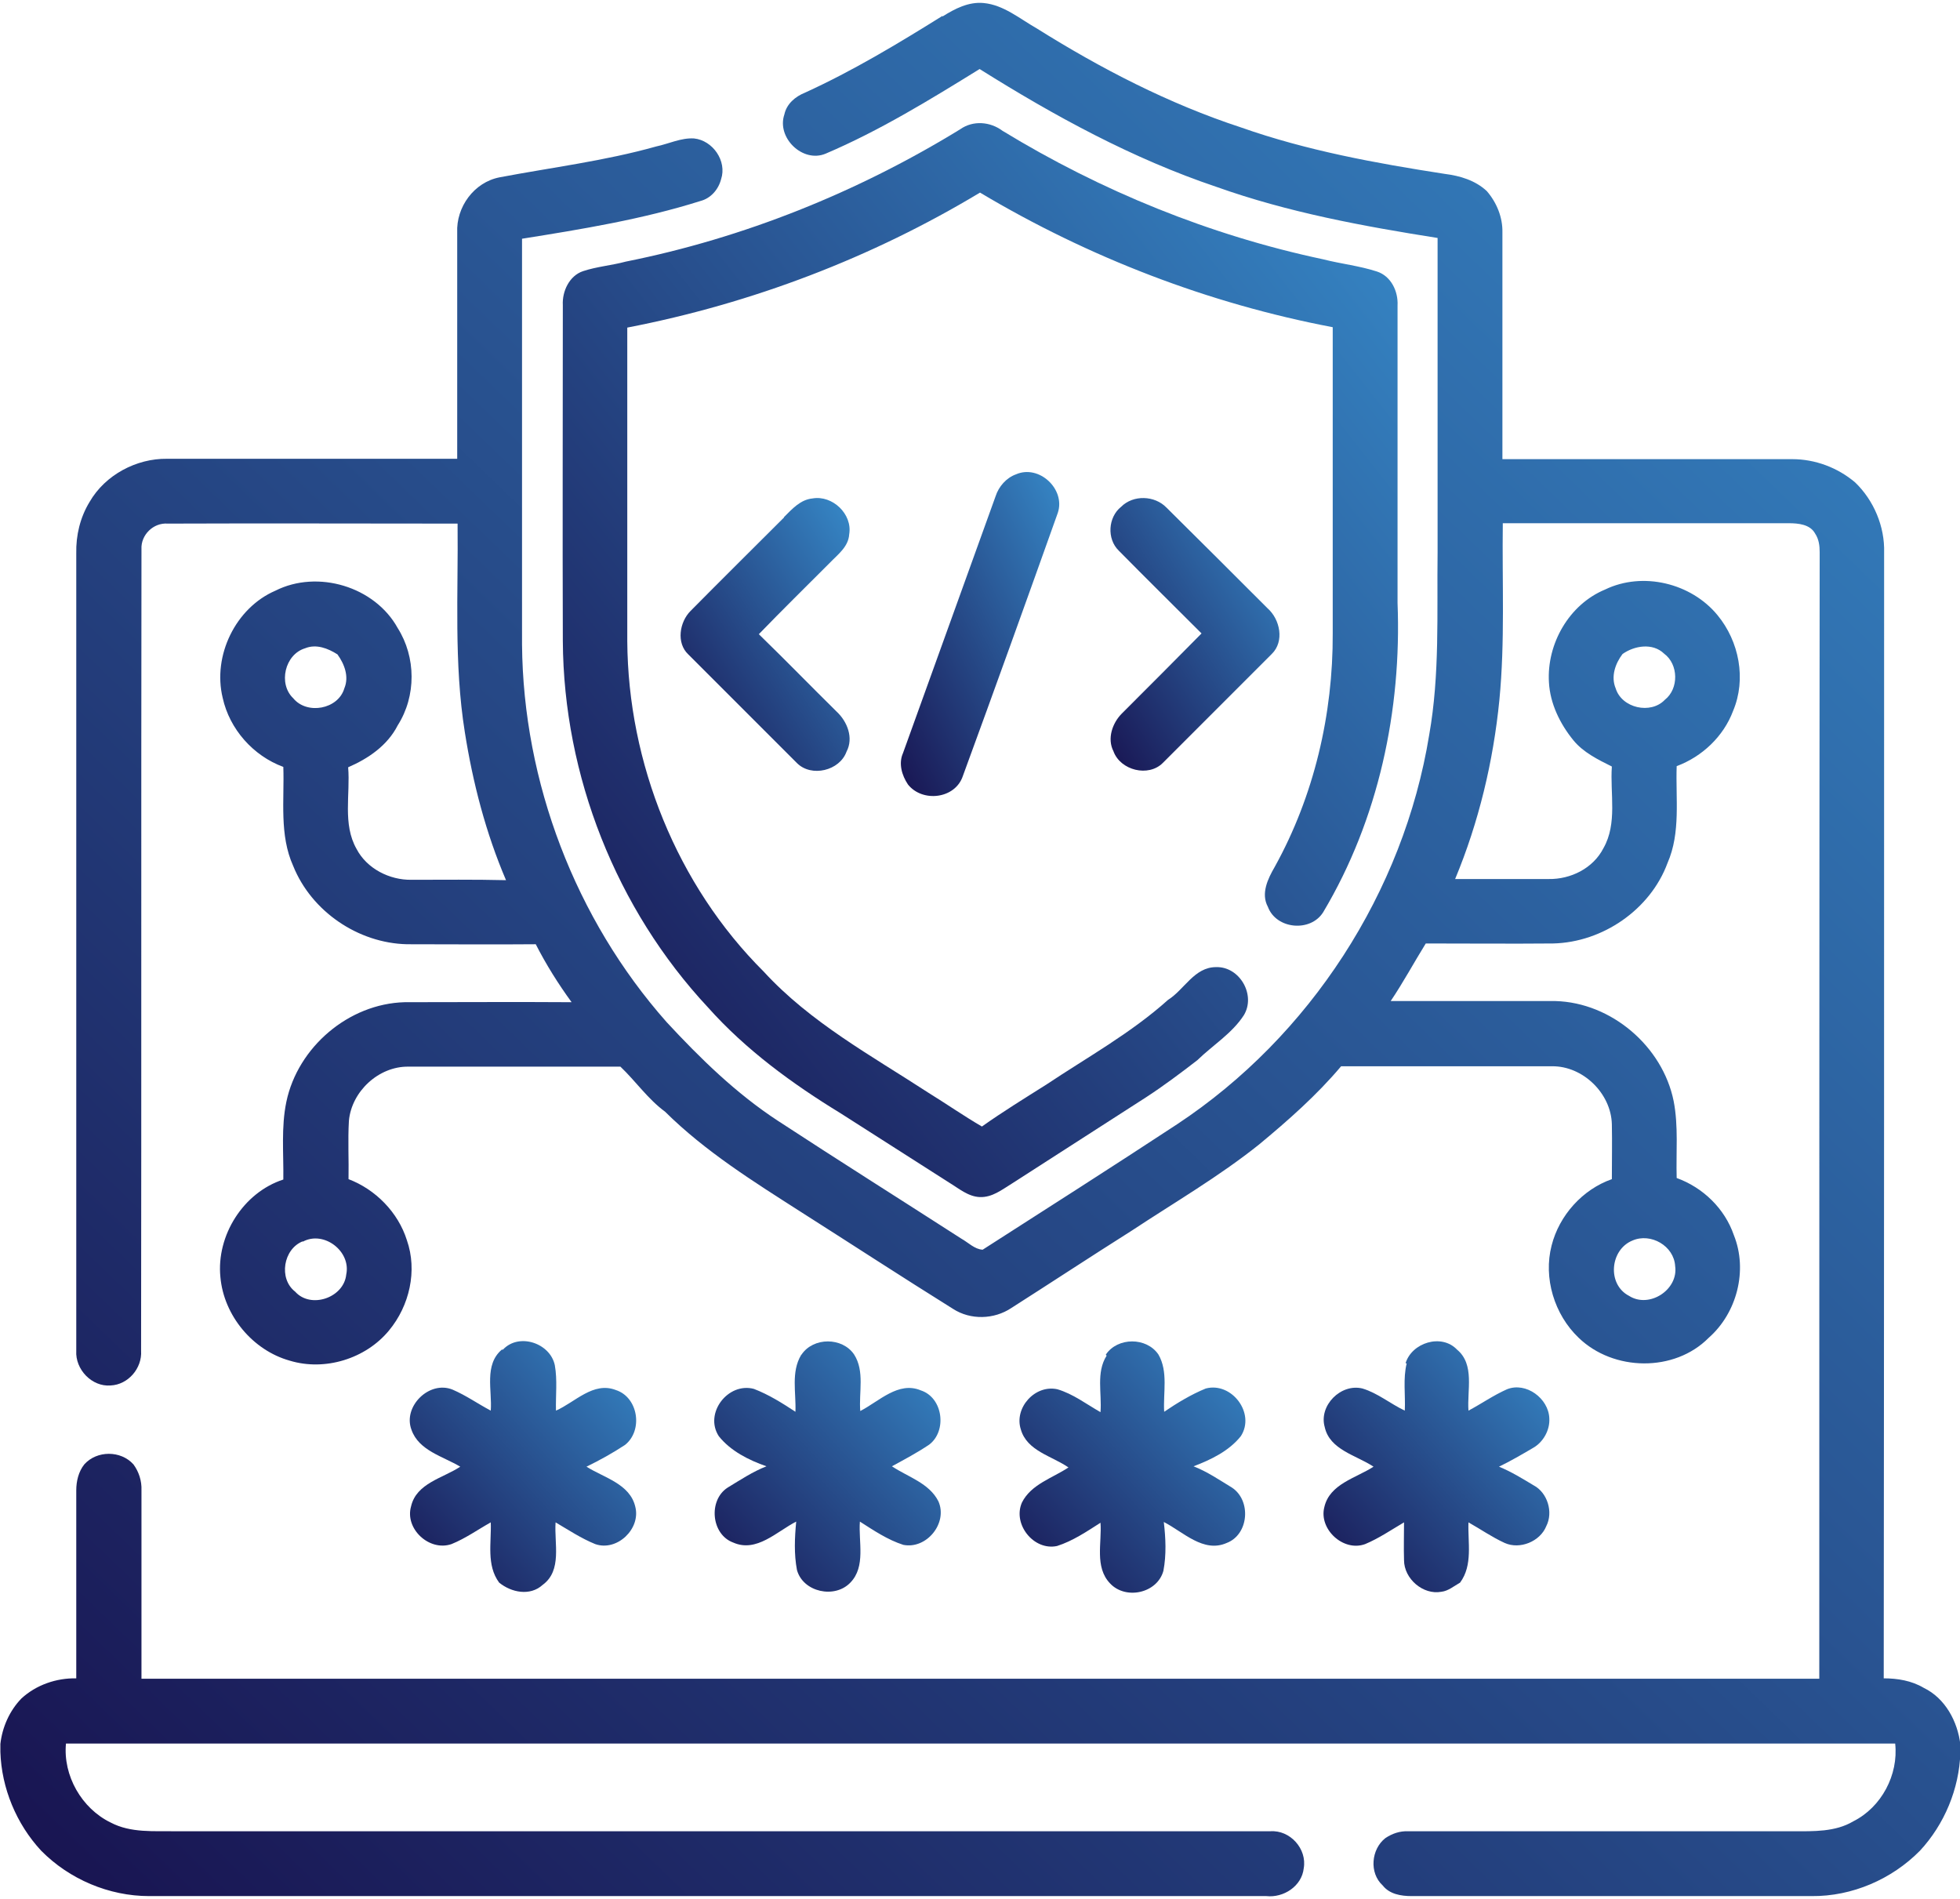
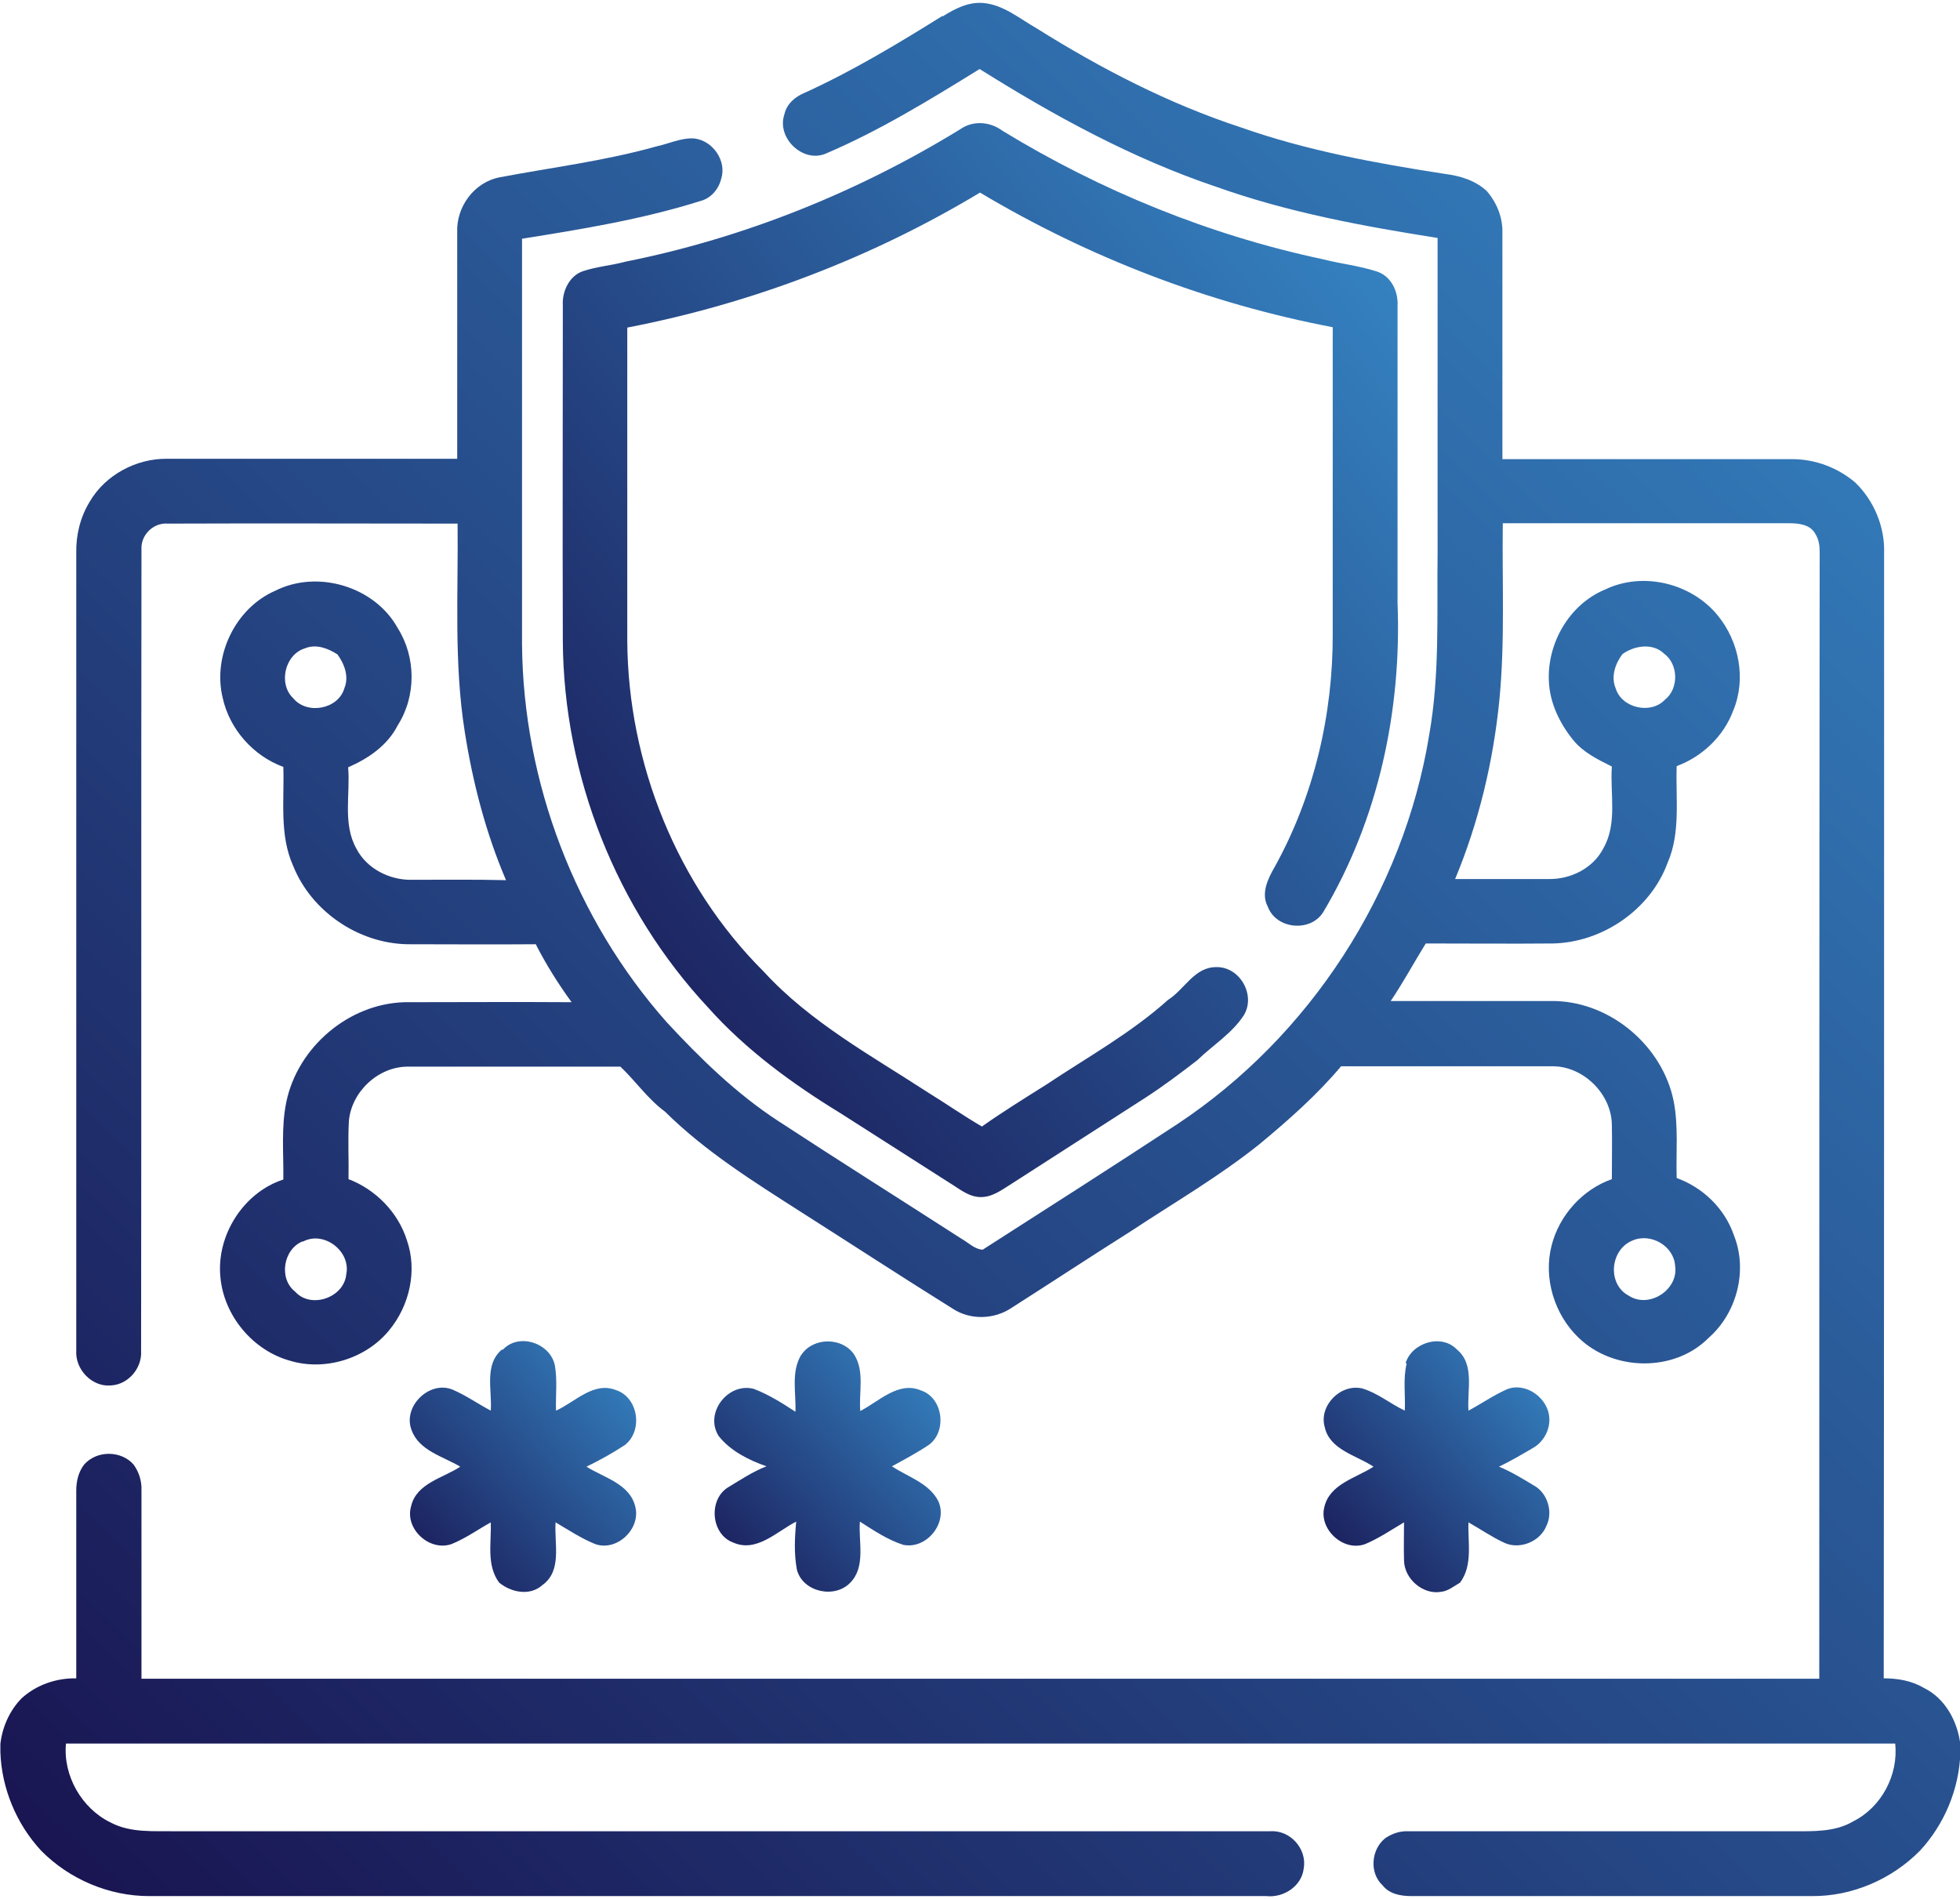
<svg xmlns="http://www.w3.org/2000/svg" version="1.1" viewBox="0 0 514 498">
  <defs>
    <linearGradient id="newGradient" x1="1" y1="0" x2="0" y2="1">
      <stop offset="0%" stop-color="#378bca" />
      <stop offset="100%" stop-color="#18124f" />
    </linearGradient>
    <style>
      .fill-gradient {
        fill: url(#newGradient);
      }
    </style>
  </defs>
  <g>
    <g id="Layer_1">
      <g>
        <path class="fill-gradient" d="M247.2,4.3c3.2-2,6.8-3.9,10.8-3.5,5.2.5,9.4,4.1,13.8,6.6,16.9,10.6,34.7,19.8,53.6,26,17.3,6.1,35.4,9.4,53.5,12.2,4,.5,8,1.7,11,4.5,2.6,3,4.2,6.9,4.1,10.9,0,19.8,0,39.6,0,59.4h76c6,0,11.9,2.2,16.5,6.1,4.9,4.7,7.8,11.6,7.6,18.4,0,98.4,0,196.8-.1,295.2,3.6,0,7.3.6,10.5,2.5,5.6,2.7,8.9,8.8,9.6,14.9v2.1c-.3,9.5-4.2,18.8-10.6,25.7-7.4,7.5-17.8,12-28.4,11.9-35,0-70,0-104.9,0-2.8,0-5.8-.5-7.6-2.8-3.6-3.3-3-9.5.7-12.4,1.8-1.2,3.8-1.9,6-1.8,33.7,0,67.3,0,101,0,5.3,0,11,.2,15.7-2.6,7.4-3.7,11.9-12.2,11-20.4-159.9,0-319.8,0-479.7,0-.8,8.4,4.1,17,11.7,20.7,5.3,2.8,11.4,2.2,17.2,2.3,95.7,0,191.3,0,286.9,0,5.2-.4,9.7,4.6,8.8,9.7-.5,4.7-5.3,7.8-9.8,7.3-97.7,0-195.3,0-293,0-10.5,0-20.9-4.4-28.3-11.9-6.5-7-10.4-16.4-10.7-25.9v-2.1c.5-4.4,2.4-8.7,5.5-11.9,3.9-3.6,9.2-5.4,14.4-5.3,0-16.4,0-32.9,0-49.3,0-2.4.6-4.9,2.1-6.8,3.3-3.7,9.6-3.7,12.9,0,1.4,1.9,2.2,4.3,2.1,6.8,0,16.5,0,32.9,0,49.4,146.7,0,293.3,0,440,0,0-98.5,0-197,.1-295.4,0-1.7-.2-3.4-1.2-4.9-1.3-2.4-4.4-2.7-6.9-2.7-25,0-50,0-75,0-.2,15.5.6,31-.9,46.4-1.6,16.1-5.4,32-11.6,46.9,8.2,0,16.3,0,24.5,0,5.8.1,11.7-2.8,14.4-8.1,3.7-6.5,1.7-14.3,2.2-21.4-3.6-1.8-7.5-3.7-10.1-6.9-3.5-4.3-6.1-9.6-6.4-15.2-.6-10.1,5.3-20.4,14.7-24.3,9.9-4.8,22.6-1.7,29.5,6.7,5.7,6.9,7.6,16.8,4.1,25.1-2.5,6.7-8.1,12-14.8,14.5-.3,8.5,1.1,17.4-2.4,25.4-4.5,12.2-17,20.8-30,21.1-11.1.1-22.3,0-33.4,0-3.1,5-5.9,10.2-9.2,15.1,14.4,0,28.8,0,43.2,0,14.7.4,28.1,11.9,31,26.2,1.3,6.6.6,13.5.8,20.2,6.9,2.5,12.6,8,15,15,3.7,9.2.8,20.4-6.6,26.9-9,9.1-25,8.8-34.1,0-6.4-6.1-9.3-15.7-7.1-24.2,2-7.9,8.1-14.7,15.8-17.4,0-4.8.1-9.6,0-14.4-.2-8.1-7.6-15.3-15.7-15.2-18.4,0-36.9,0-55.3,0-6.4,7.6-13.9,14.2-21.5,20.5-10.5,8.4-22.2,15.2-33.4,22.6-10.6,6.7-21.1,13.6-31.6,20.3-4.5,3-10.7,3.2-15.3.2-13.3-8.3-26.5-16.9-39.7-25.3-12.5-8-25.2-15.9-35.8-26.4-4.5-3.3-7.7-8-11.7-11.8-18.6,0-37.1,0-55.6,0-7.8-.1-14.9,6.5-15.6,14.2-.3,5.1,0,10.2-.1,15.3,7.1,2.7,13,8.7,15.3,16,2.8,8,.7,17.2-4.7,23.7-6.1,7.4-16.8,10.7-26,7.9-9.7-2.7-17.3-11.8-18.2-21.9-1.1-10.9,6-22.2,16.5-25.6.1-6.8-.6-13.7.8-20.4,3-14.3,16.3-25.7,31-26.1,14.6,0,29.2-.1,43.8,0-3.5-4.8-6.7-9.9-9.4-15.2-11.3.1-22.6,0-33.8,0-12.8-.3-25-8.6-29.8-20.5-3.7-8.2-2.3-17.3-2.6-26-7.9-2.9-14.1-9.9-15.9-18.1-2.7-11.1,3.4-23.6,13.8-28.1,11.1-5.6,26.1-1.1,32.1,9.8,4.8,7.6,4.9,17.8,0,25.5-2.7,5.3-7.7,8.7-13,11,.6,7.1-1.5,14.9,2.2,21.4,2.7,5.2,8.7,8.2,14.4,8.1,8.3,0,16.5-.1,24.8.1-5.3-12.4-8.7-25.5-10.8-38.8-2.9-18.1-1.7-36.5-1.9-54.7-25.3,0-50.7-.1-76,0-3.8-.3-7.1,3-6.9,6.7-.1,70.1,0,140.1-.1,210.2.3,4.6-3.4,8.9-8,9.1-4.9.4-9.3-4.2-9-9.1,0-69.7,0-139.4,0-209.1-.1-4.7,1-9.4,3.5-13.5,4.1-7.1,12.3-11.4,20.3-11.3,25.4,0,50.7,0,76.1,0,0-19.8,0-39.5,0-59.3-.3-6.7,4.4-13.2,11.1-14.5,13.7-2.6,27.6-4.3,41.1-8.1,3.3-.7,6.5-2.3,9.9-2.1,4.9.5,8.7,5.9,7.1,10.7-.7,2.7-2.7,5-5.4,5.7-15.2,4.8-31.1,7.4-46.8,9.9,0,35.5,0,71,0,106.4.3,36.1,14,72,37.9,99,8.8,9.5,18.2,18.7,29.2,25.9,15.9,10.4,32.1,20.6,48.1,30.9,1.8,1,3.5,2.8,5.6,2.9,17-10.9,34.1-21.8,51-32.9,34.8-23,59.4-60.9,66.1-102.1,2.8-15.8,2-31.9,2.2-47.8,0-27.5,0-55,0-82.5-19.6-3.1-39.2-6.7-58-13.4-22-7.4-42.5-18.6-62.1-30.9-13.1,8.1-26.3,16.2-40.4,22.2-6,2.5-12.9-4.2-10.8-10.3.6-2.8,2.9-4.7,5.4-5.7,12.5-5.7,24.3-12.8,36-20.1ZM76.9,183.1c3.6,4.4,11.8,2.9,13.4-2.6,1.3-3.1,0-6.4-1.8-8.9-2.5-1.6-5.6-2.8-8.5-1.6-5.3,1.6-7.1,9.3-3.1,13.1ZM425.5,171.5c-1.9,2.5-3.1,5.9-1.8,9,1.6,5.2,9.2,6.9,12.9,3,3.7-2.9,3.6-9.3-.2-12.1-3-2.9-7.8-2.1-10.9.1ZM79.4,325.5c-5.1,2-6.4,9.8-2,13.2,4.1,4.6,12.8,1.6,13.4-4.5,1.3-6.1-5.9-11.6-11.4-8.6ZM428.1,325.3c-5.9,2.4-6.7,11.5-.9,14.5,5.3,3.4,13-1.6,12.1-7.8-.3-5.3-6.4-8.8-11.2-6.7Z" />
-         <path class="fill-gradient" d="M251.8,33.9c3.4-2.4,7.9-2,11.1.4,25.9,15.8,54.4,27.4,84.1,33.7,4.7,1.2,9.5,1.7,14.1,3.2,3.7,1.2,5.6,5.2,5.4,8.9,0,26,0,52,0,78,1.1,28.1-5,56.8-19.5,81.1-3.3,5.3-12.3,4.5-14.5-1.4-1.9-3.5,0-7.4,1.8-10.5,10.3-18.6,15.3-40,15.2-61.2,0-26.8,0-53.5,0-80.3-32.6-6.2-64-18.3-92.5-35.3-28.4,17.1-59.9,29.1-92.5,35.4,0,27.4,0,54.8,0,82.2.2,32,13,64,35.8,86.7,12.2,13.3,28.2,22,43.1,31.7,4.7,2.9,9.3,6.1,14.1,8.9,5.5-3.9,11.2-7.4,16.9-11,10.8-7.2,22.2-13.5,31.9-22.2,4.3-2.7,6.9-8.6,12.6-8.6,6.2-.2,10.5,7.3,7.3,12.6-3.1,4.8-8.2,7.9-12.2,11.8-4.4,3.4-8.8,6.7-13.4,9.7-11.8,7.6-23.5,15.1-35.3,22.7-2.6,1.6-5.1,3.6-8.3,3.5-3.1-.1-5.6-2.3-8.1-3.8-9.5-6.1-19-12.1-28.5-18.2-12.6-7.7-24.8-16.6-34.7-27.7-24.1-25.8-37.9-60.8-38.1-96.1-.1-29.4,0-58.7,0-88.1-.2-3.6,1.7-7.7,5.3-8.9,3.6-1.2,7.5-1.5,11.2-2.5,31-6.2,60.8-18.2,87.7-34.7Z" />
-         <path class="fill-gradient" d="M266.4,124.4c6.1-2.7,13.1,3.9,11,10.1-8.2,23-16.5,46.1-24.9,69-2,6-10.6,7-14.4,2.2-1.6-2.4-2.5-5.5-1.3-8.2,8.1-22.5,16.2-44.9,24.3-67.4.8-2.5,2.8-4.8,5.3-5.7Z" />
-         <path class="fill-gradient" d="M205.6,135.6c2.1-2.1,4.3-4.6,7.5-4.9,5.2-.9,10.5,4.1,9.6,9.4-.2,3.3-3,5.3-5.1,7.5-6.2,6.2-12.5,12.4-18.6,18.7,6.9,6.7,13.6,13.6,20.4,20.3,2.8,2.6,4.5,6.9,2.6,10.5-1.8,5-9.2,6.8-13,3-9.5-9.5-19-19-28.5-28.5-3.2-3-2.3-8.5.6-11.4,8.1-8.2,16.3-16.3,24.5-24.5Z" />
-         <path class="fill-gradient" d="M294,132.9c3.2-3.2,8.8-3,11.9.2,8.9,8.8,17.7,17.6,26.5,26.4,3.3,2.9,4.5,8.7,1.1,12-9.5,9.5-19,19-28.5,28.5-3.8,3.9-11.2,2-13-3-1.7-3.3-.3-7.4,2.2-9.9,7-7,14-14,20.9-21-7.2-7.2-14.5-14.4-21.7-21.7-3.2-3.1-2.8-8.8.6-11.5Z" />
+         <path class="fill-gradient" d="M251.8,33.9c3.4-2.4,7.9-2,11.1.4,25.9,15.8,54.4,27.4,84.1,33.7,4.7,1.2,9.5,1.7,14.1,3.2,3.7,1.2,5.6,5.2,5.4,8.9,0,26,0,52,0,78,1.1,28.1-5,56.8-19.5,81.1-3.3,5.3-12.3,4.5-14.5-1.4-1.9-3.5,0-7.4,1.8-10.5,10.3-18.6,15.3-40,15.2-61.2,0-26.8,0-53.5,0-80.3-32.6-6.2-64-18.3-92.5-35.3-28.4,17.1-59.9,29.1-92.5,35.4,0,27.4,0,54.8,0,82.2.2,32,13,64,35.8,86.7,12.2,13.3,28.2,22,43.1,31.7,4.7,2.9,9.3,6.1,14.1,8.9,5.5-3.9,11.2-7.4,16.9-11,10.8-7.2,22.2-13.5,31.9-22.2,4.3-2.7,6.9-8.6,12.6-8.6,6.2-.2,10.5,7.3,7.3,12.6-3.1,4.8-8.2,7.9-12.2,11.8-4.4,3.4-8.8,6.7-13.4,9.7-11.8,7.6-23.5,15.1-35.3,22.7-2.6,1.6-5.1,3.6-8.3,3.5-3.1-.1-5.6-2.3-8.1-3.8-9.5-6.1-19-12.1-28.5-18.2-12.6-7.7-24.8-16.6-34.7-27.7-24.1-25.8-37.9-60.8-38.1-96.1-.1-29.4,0-58.7,0-88.1-.2-3.6,1.7-7.7,5.3-8.9,3.6-1.2,7.5-1.5,11.2-2.5,31-6.2,60.8-18.2,87.7-34.7" />
        <path class="fill-gradient" d="M131.9,353.9c4.2-4.5,12.4-1.7,13.6,4.1.7,3.9.2,7.9.3,11.9,5-2.2,9.8-7.7,15.7-5.4,5.9,1.9,7.2,10.6,2.4,14.4-3.2,2.1-6.6,4-10.1,5.7,4.6,2.9,11.4,4.5,12.8,10.5,1.5,5.8-4.8,11.8-10.5,9.8-3.7-1.5-7-3.7-10.4-5.7-.4,5.5,1.8,12.6-3.4,16.4-3.3,3-8.2,2-11.4-.6-3.4-4.6-2-10.5-2.2-15.8-3.4,1.9-6.6,4.2-10.3,5.7-5.8,2-12.3-4-10.6-9.9,1.4-6.1,8.4-7.4,12.9-10.4-4.5-2.7-10.9-4.2-12.8-9.7-2.3-6.1,4.7-13,10.8-10.5,3.5,1.5,6.6,3.7,10,5.5.4-5.3-1.8-12,2.9-16Z" />
        <path class="fill-gradient" d="M210.2,355.2c3.1-4.6,10.7-4.6,13.8,0,2.8,4.4,1.2,9.9,1.6,14.8,4.9-2.5,10-7.9,15.9-5.4,5.8,1.9,6.9,10.6,2.2,14.2-3.1,2.1-6.5,3.9-9.8,5.7,4.2,2.8,9.8,4.4,12.2,9.2,2.5,5.7-3.1,12.6-9.2,11.4-4.1-1.3-7.8-3.8-11.4-6.1-.4,5.3,1.6,11.8-2.5,16-4.1,4.3-12.4,2.5-14-3.3-.8-4.2-.6-8.5-.2-12.7-5.1,2.6-10.4,8.2-16.5,5.5-5.8-2.1-6.6-11.1-1.5-14.4,3.3-2,6.6-4.2,10.2-5.6-4.6-1.6-9.4-4-12.5-7.9-3.9-6,2.4-14.2,9.2-12.4,3.9,1.5,7.4,3.7,10.9,6,.2-5-1.2-10.4,1.5-14.9Z" />
-         <path class="fill-gradient" d="M290,355.2c3.1-4.6,10.7-4.6,13.8,0,2.6,4.5,1.2,10,1.5,15,3.4-2.3,7-4.5,10.9-6.1,6.8-1.8,13.1,6.5,9.2,12.5-3.1,3.9-7.9,6.2-12.4,7.9,3.6,1.4,6.8,3.6,10.1,5.6,5.1,3.4,4.4,12.3-1.4,14.5-6.1,2.7-11.4-2.9-16.5-5.5.5,4.2.7,8.6-.1,12.8-1.6,5.9-9.9,7.7-14,3.3-4.1-4.3-2.1-10.7-2.5-15.9-3.6,2.3-7.3,4.8-11.4,6.1-6.1,1.3-11.7-5.7-9.2-11.4,2.4-4.8,8-6.4,12.2-9.2-4.3-3-10.9-4.3-12.5-10-1.8-5.6,3.7-11.8,9.6-10.5,4.1,1.2,7.6,3.9,11.3,6,.4-4.9-1.2-10.4,1.6-14.8Z" />
        <path class="fill-gradient" d="M368.6,357.5c1.6-5.4,9.4-7.9,13.5-3.6,4.7,3.9,2.6,10.7,3,16,3.4-1.8,6.5-4,10.1-5.6,5-2,10.9,2.4,11.1,7.6.2,3.1-1.6,6.3-4.3,7.8-2.9,1.7-5.8,3.4-8.9,4.9,3.2,1.3,6.1,3.1,9.1,4.9,3.6,1.9,5.2,7,3.3,10.7-1.6,4-6.9,6.2-10.9,4.4-3.3-1.5-6.3-3.6-9.5-5.4-.2,5.3,1.2,11.2-2.2,15.8-1.6.9-3.1,2.2-4.9,2.4-4.8.9-9.8-3.4-9.8-8.3-.1-3.3,0-6.6,0-9.9-3.4,2-6.6,4.2-10.2,5.7-5.7,2.1-12.2-3.9-10.7-9.7,1.4-6.1,8.3-7.6,12.9-10.6-4.5-3-11.5-4.4-12.8-10.4-1.6-5.6,4.2-11.5,9.9-10.1,4,1.2,7.3,4,11.1,5.8.2-4.1-.5-8.4.5-12.4Z" />
      </g>
    </g>
  </g>
</svg>